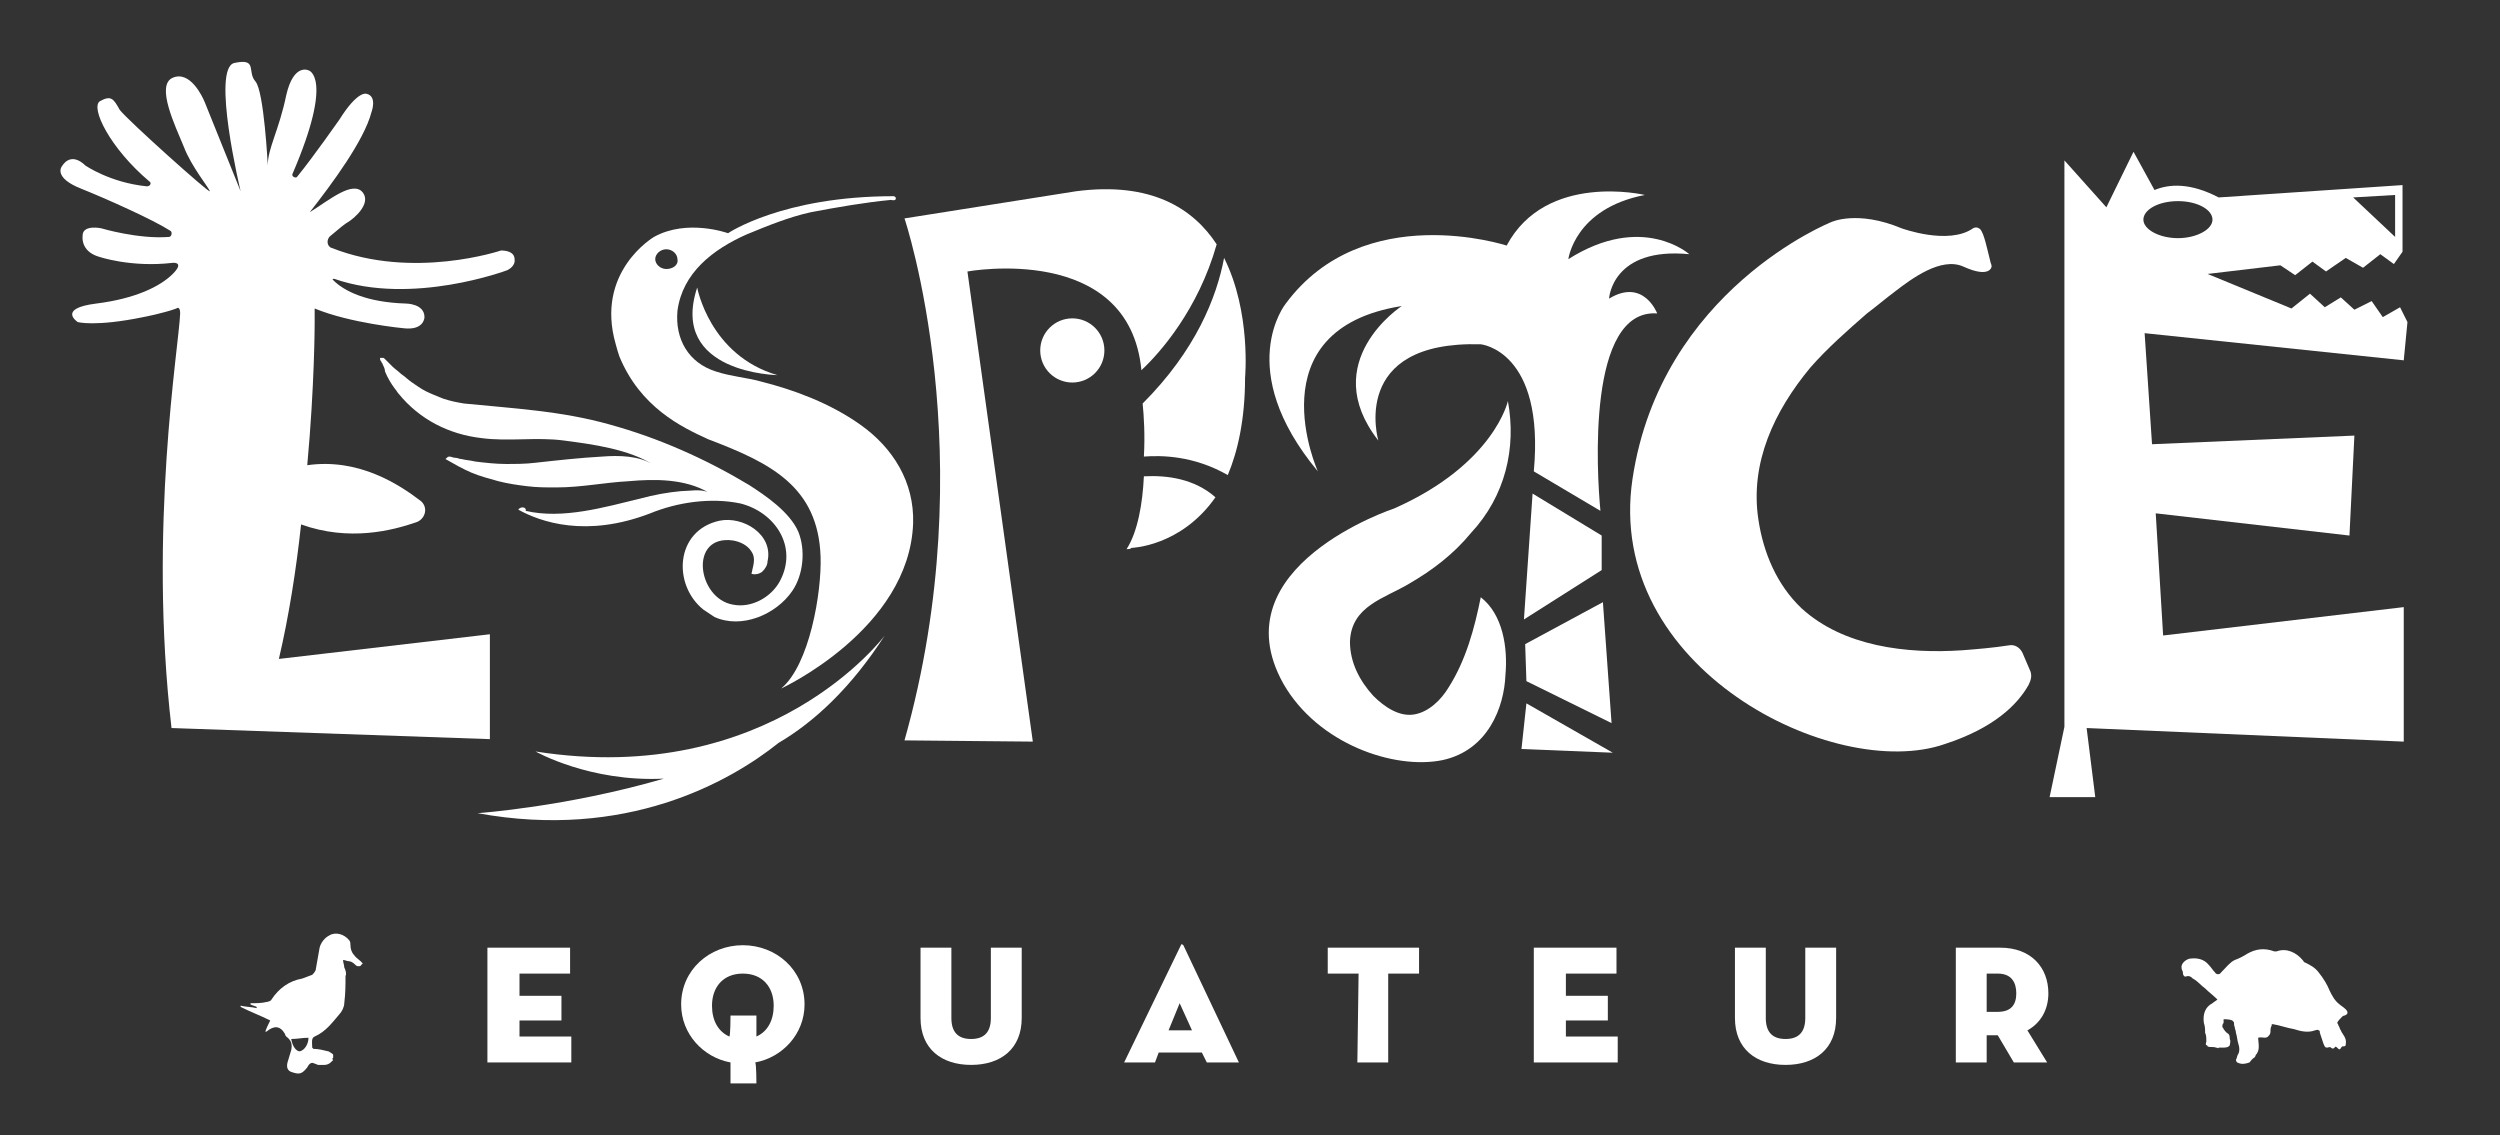
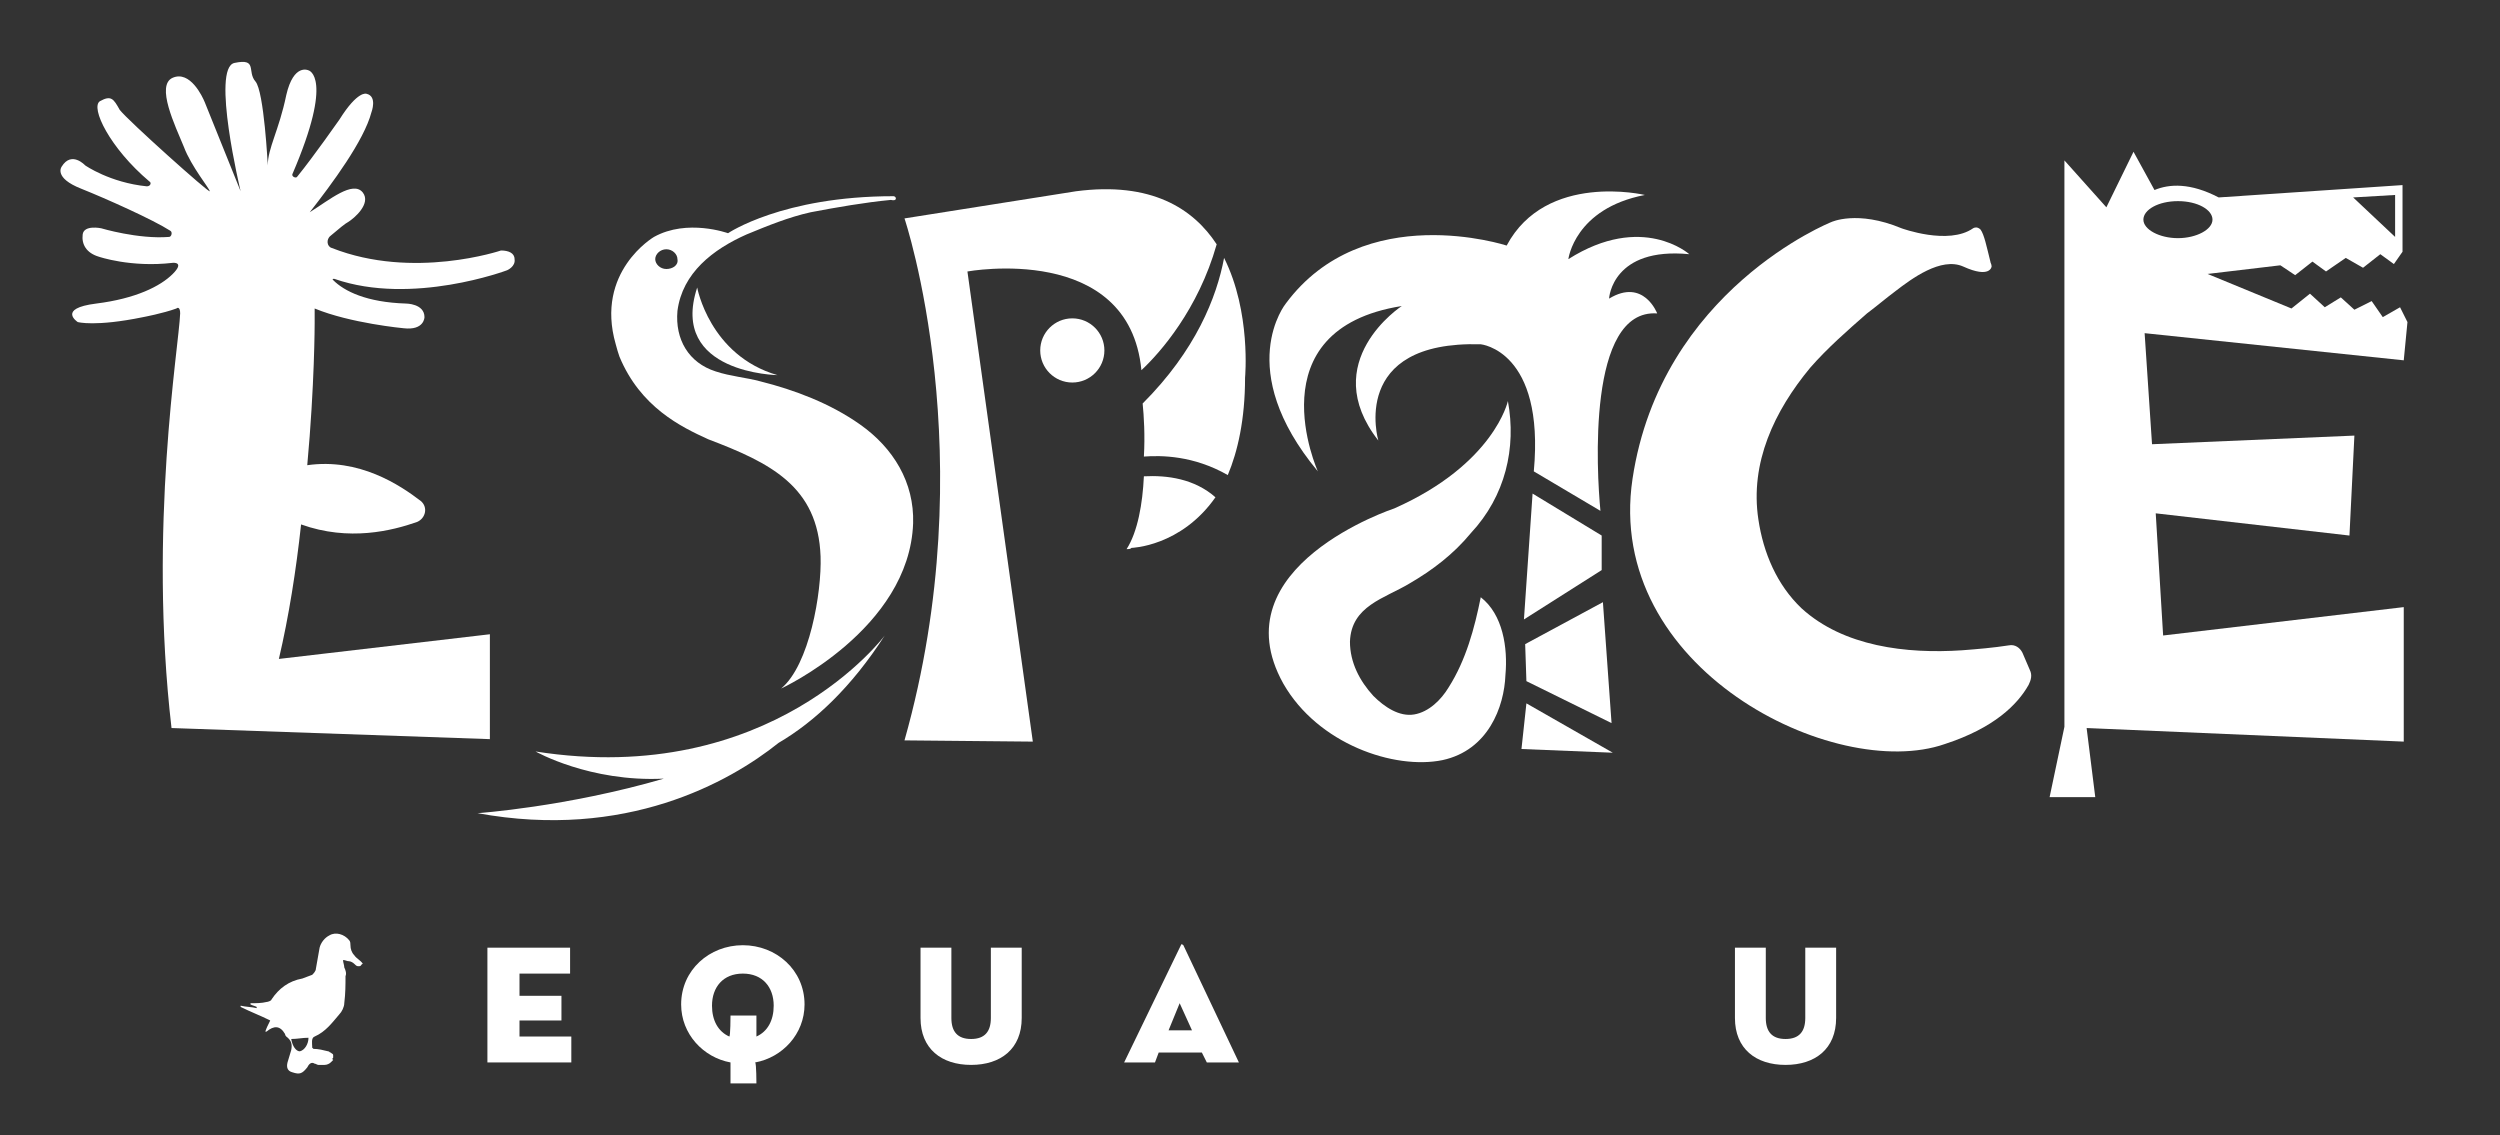
<svg xmlns="http://www.w3.org/2000/svg" version="1.1" id="Capa_1" x="0px" y="0px" viewBox="0 0 202.6 92" style="enable-background:new 0 0 202.6 92;" xml:space="preserve">
  <rect x="0" y="0" width="202.6" height="92" fill="#333333" stroke="none" />
  <style type="text/css">
	.st0{fill:#FFFFFF;}
</style>
  <g>
    <g>
      <g>
        <g>
          <path class="st0" d="M61.3,87.8h-2.1v-1.7c-2.2-0.4-4-2.3-4-4.7c0-2.8,2.3-4.8,5-4.8s5,2,5,4.8c0,2.4-1.8,4.3-4,4.7      C61.3,86.2,61.3,87.8,61.3,87.8z M59.2,82.3h2.1V84c0.9-0.4,1.4-1.3,1.4-2.5c0-1.5-0.9-2.6-2.5-2.6s-2.5,1.1-2.5,2.6      c0,1.2,0.5,2.1,1.4,2.5C59.2,84,59.2,82.3,59.2,82.3z" />
          <path class="st0" d="M74.6,82.5v-5.7h2.5v5.7c0,1.1,0.5,1.7,1.6,1.7c1.1,0,1.6-0.6,1.6-1.7v-5.7h2.5v5.7c0,2.5-1.7,3.8-4.1,3.8      C76.3,86.3,74.6,85,74.6,82.5z" />
          <path class="st0" d="M93.6,86.1h-2.5l4.6-9.5c0-0.1,0.1-0.1,0.2,0l4.5,9.5h-2.6l-0.4-0.8c0,0-3.5,0-3.5,0L93.6,86.1z M95.6,81.3      l-0.9,2.2h1.9L95.6,81.3z" />
-           <path class="st0" d="M110.1,78.9h-2.5v-2.1h7.4v2.1h-2.5v7.2h-2.5L110.1,78.9L110.1,78.9z" />
-           <path class="st0" d="M124.4,76.8h6.6v2.1h-4.1v1.8h3.4v2h-3.4V84h4.2v2.1h-6.8V76.8z" />
          <path class="st0" d="M39.6,76.8h6.6v2.1h-4.1v1.8h3.4v2h-3.4V84h4.2v2.1h-6.8V76.8z" />
          <path class="st0" d="M140.6,82.5v-5.7h2.5v5.7c0,1.1,0.5,1.7,1.6,1.7s1.6-0.6,1.6-1.7v-5.7h2.5v5.7c0,2.5-1.7,3.8-4.1,3.8      C142.3,86.3,140.6,85,140.6,82.5z" />
-           <path class="st0" d="M165.9,86.1h-2.7l-1.3-2.2h-0.9v2.2h-2.5v-9.3h3.6c2.5,0,3.9,1.6,3.9,3.7c0,1.3-0.6,2.4-1.7,3L165.9,86.1z       M161.9,82c1.1,0,1.5-0.6,1.5-1.5s-0.4-1.6-1.5-1.6h-0.9V82H161.9z" />
        </g>
      </g>
    </g>
  </g>
  <circle class="st0" cx="86.9" cy="28.4" r="2.6" />
  <path class="st0" d="M92.7,38.6c-0.1,2.2-0.5,4.5-1.4,5.9c0.2,0,0.3,0,0.4-0.1c0,0,4-0.1,6.8-4.1C96.8,38.8,94.6,38.5,92.7,38.6z" />
-   <path class="st0" d="M42,41.3c1.8,1,5.5,2.3,10.7,0.3c2.2-0.9,4.9-1.3,7.3-0.8c2.8,0.7,4.7,3.5,3.2,6.3c-0.7,1.3-2.3,2.2-3.8,1.9  c-2.9-0.5-3.6-5.7,0-5.2c0.6,0.1,1.2,0.4,1.5,0.9c0.4,0.6,0.1,1.2,0,1.8c0.3,0.1,0.7,0,0.9-0.2s0.4-0.5,0.4-0.8  c0.5-2.2-2-3.7-3.9-3.3c-3.6,0.8-3.8,5.2-1.3,7.2c0.3,0.2,0.6,0.4,0.9,0.6c2.2,1,5-0.2,6.3-2.1c0.9-1.3,1.1-3.3,0.5-4.8  c-0.7-1.6-2.6-2.9-4-3.8c-3.5-2.1-7.3-3.8-11.3-4.9c-3.9-1.1-7.8-1.3-11.8-1.7c-0.6-0.1-1.1-0.2-1.7-0.4c-0.5-0.2-1-0.4-1.4-0.6  c-0.4-0.2-0.8-0.5-1.1-0.7c-0.3-0.2-0.6-0.5-0.9-0.7c-0.2-0.2-0.5-0.4-0.7-0.6c-0.2-0.2-0.4-0.4-0.6-0.6c-0.1-0.1-0.1-0.1-0.2-0.1  c-0.1,0-0.1,0-0.2,0c0,0,0,0.1,0,0.1c0,0.1,0.1,0.2,0.1,0.2c0,0.1,0.1,0.1,0.1,0.2c0.1,0.2,0.2,0.4,0.2,0.6c0.2,0.5,0.5,1,0.8,1.4  c0.1,0.1,0.2,0.3,0.3,0.4c1.7,2.1,4.1,3.3,6.7,3.6c2.2,0.3,4.5-0.1,6.7,0.2c2.3,0.3,5.3,0.7,7.3,2c-1.2-0.8-2.9-0.8-4.2-0.7  c-1.8,0.1-3.6,0.3-5.4,0.5c-0.8,0.1-1.6,0.1-2.4,0.1c-0.8,0-1.7-0.1-2.5-0.2c-0.4-0.1-0.7-0.1-1.1-0.2c-0.2,0-0.3-0.1-0.5-0.1  c-0.2,0-0.3-0.1-0.5-0.1c-0.1,0-0.2,0.1-0.3,0.2c0.7,0.4,1.4,0.8,2.1,1.1c0.7,0.3,1.5,0.5,2.2,0.7c0.8,0.2,1.5,0.3,2.3,0.4  s1.5,0.1,2.3,0.1c0,0,0,0,0.1,0c2,0,3.9-0.4,5.8-0.5c2.2-0.2,4.6-0.2,6.5,0.9c-0.6-0.3-1.6-0.1-2.2-0.1c-1.1,0.1-2.2,0.3-3.3,0.6  c-2.9,0.7-6.3,1.7-9.3,1C42.7,41.1,42.2,41,42,41.3z" />
  <path class="st0" d="M72.6,16.1c0-0.2-0.2-0.2-0.2-0.2c-9,0-13.4,3-13.4,3s-3.3-1.2-6,0.3c0,0-4.8,2.8-3.1,8.7  c0.1,0.4,0.2,0.7,0.3,1c0,0,0,0,0,0c1.7,4.1,5,5.7,7.2,6.7c5,1.9,8.9,3.8,9.1,9.5c0.1,2.9-0.9,8.8-3.2,10.7c0,0,10.4-4.8,10.7-13.4  c0.1-3.3-1.6-6.1-4.3-8c-2.4-1.7-5.3-2.8-8.1-3.5c-1.1-0.3-2.4-0.4-3.6-0.8c-2.2-0.7-3.3-2.6-3.1-4.9c0.4-3.1,2.9-5,5.6-6.2  c1.7-0.7,3.4-1.4,5.2-1.8c2.1-0.4,4.4-0.8,6.5-1C72.6,16.3,72.6,16.1,72.6,16.1z M54,21.8c-0.5,0-0.9-0.4-0.9-0.8  c0-0.4,0.4-0.8,0.9-0.8c0.5,0,0.9,0.4,0.9,0.8C55,21.5,54.5,21.8,54,21.8z" />
  <path class="st0" d="M56.5,23.3c0,0,1,5.5,6.5,7.1C63.1,30.4,54.2,30.3,56.5,23.3z" />
  <path class="st0" d="M71.7,51.5c0,0-9.2,12.4-28.3,9.4c0,0,4.4,2.5,10.4,2.2c-7.9,2.3-15.1,2.8-15.1,2.8c12,2.2,20.4-2.5,24.4-5.7  C66,58.5,69,55.7,71.7,51.5z" />
  <path class="st0" d="M122.2,32.5c0,0-1.1,5.1-9.2,8.7c0,0-14.3,4.7-9,14.2c2.8,4.9,9,7,12.9,6.2c3.7-0.8,5-4.3,5.1-6.9  c0.2-2.2-0.2-4.9-2-6.3c-0.5,2.5-1.2,5.1-2.6,7.3c-0.6,1-1.6,2-2.8,2.2c-1.2,0.2-2.4-0.6-3.3-1.5c-1.1-1.2-1.9-2.7-1.9-4.4  c0.1-2.9,2.8-3.5,4.8-4.7c1.9-1.1,3.6-2.4,5-4.1C122,40.2,122.9,36.3,122.2,32.5z" />
  <polygon class="st0" points="124.2,40 129.8,43.4 129.8,46.2 123.5,50.2 " />
  <polygon class="st0" points="123.7,57 130.7,61 123.3,60.7 " />
  <path class="st0" d="M186,22.3l1.4-1.1l1.1,0.8l1.6-1.1l1.4,0.8l1.4-1.1l1.1,0.8l0.7-1v-5.4L179.8,16c-2.3-1.2-4-1.1-5.2-0.6  l-1.7-3.1l-2.2,4.5l-3.4-3.8v45.9l-1.2,5.7h3.7l-0.7-5.6l25.7,1.1V49.2l-19.5,2.3l-0.6-9.9l15.7,1.8l0.4-8.1L174.4,36l-0.6-9l21,2.2  l0.3-3.1l-0.6-1.2l-1.4,0.8l-0.9-1.3l-1.4,0.7l-1.1-1l-1.3,0.8l-1.2-1.1l-1.5,1.2l-6.8-2.8l5.9-0.7L186,22.3z M194.1,15.8v3.4  l-3.4-3.2L194.1,15.8z M176.5,19.3c-1.5,0-2.8-0.7-2.8-1.5s1.2-1.5,2.8-1.5s2.8,0.7,2.8,1.5S178,19.3,176.5,19.3z" />
  <g>
    <g>
      <path class="st0" d="M98.6,19.8c-1.9-2.9-5.3-5.1-11.4-4.3l-13.9,2.2c0,0,6.5,19.3,0,42.3l10.4,0.1l-5.3-38.1c0,0,13.1-2.4,14.1,8    C94,28.6,97.1,25.1,98.6,19.8z" />
    </g>
  </g>
  <g>
    <g>
      <path class="st0" d="M99.5,38.5c0.8-1.9,1.4-4.5,1.4-7.9c0,0,0.5-5.3-1.7-9.7c-0.6,3.2-2.3,7.5-6.6,11.8c0.1,1,0.2,2.6,0.1,4.3    C94.1,36.9,96.7,36.9,99.5,38.5z" />
    </g>
  </g>
  <g>
    <g>
      <path class="st0" d="M136.9,20.6c0,0-3.8-3.4-9.8,0.4c0,0,0.5-4.1,6.2-5.2c0,0-8-1.9-11.2,4.1c0,0-11.6-3.8-17.9,4.7    c0,0-4.3,5.3,2.6,13.6c0,0-5.2-11.5,6.8-13.4c0,0-6.9,4.5-1.9,10.9c0,0-2.4-8.1,8.3-7.8c0,0,5.2,0.5,4.3,10.3l5.4,3.2    c-0.3-3.1-1.1-16.4,4.6-16c0,0-1.1-2.9-3.9-1.2C130.4,24.1,130.7,20,136.9,20.6z" />
    </g>
  </g>
  <g>
    <g>
      <polygon class="st0" points="129.9,48.8 123.6,52.2 123.7,55.2 130.6,58.6   " />
    </g>
  </g>
  <path class="st0" d="M40.6,20.3c0,0-7.1,2.4-13.7-0.2c-0.4-0.1-0.5-0.7-0.1-1c0.7-0.6,1.2-1,1.4-1.1c0.5-0.3,1.9-1.5,1.2-2.4  c-0.8-1-2.7,0.6-4.3,1.6c1.8-2.3,4.4-5.8,5-8.1c0,0,0.5-1.3-0.4-1.5c0,0-0.7-0.3-2.2,2.1c0,0-2.1,3-3.4,4.6c-0.1,0.2-0.5,0-0.4-0.2  c3.4-7.9,1.3-8.4,1.3-8.4s-1.2-0.6-1.8,2c-0.6,2.9-1.5,4.3-1.5,5.7c0,0-0.3-6-1-6.8s0.2-1.9-1.7-1.5s0.5,10.4,0.5,10.4  s-2.7-6.7-2.9-7.2S15.4,5.7,14,6.3s0.2,3.9,0.9,5.6c0.6,1.6,2.1,3.4,2.1,3.6s-6.6-5.7-7.3-6.6C9.2,8,9,7.7,8.1,8.2  c-0.8,0.5,0.8,3.8,4,6.5c0.2,0.1,0.1,0.4-0.2,0.4c-3-0.3-5-1.7-5-1.7S5.8,12.2,5,13.5c0,0-0.7,0.9,1.6,1.8c2,0.8,5.8,2.5,7.2,3.4  c0.2,0.1,0.1,0.5-0.1,0.5c-2.5,0.2-5.5-0.7-5.5-0.7s-1.4-0.3-1.5,0.5S7,20.5,8,20.8c0,0,2.6,0.9,6,0.5c0,0,1-0.1,0,0.9s-3,2-6.2,2.4  s-1.5,1.5-1.5,1.5s1.4,0.4,5.3-0.4c0,0,1.6-0.3,2.7-0.7c0.1-0.1,0.3-0.1,0.3,0.4C14.5,28.1,12,42.7,13.9,59l25.8,0.9v-8.5l-17.1,2  c0.8-3.4,1.4-7.2,1.8-10.9c3.9,1.4,7.4,0.5,9.4-0.2c0.7-0.3,0.9-1.2,0.3-1.7c-1.7-1.3-5-3.5-9.2-2.9c0.6-6.5,0.6-11.5,0.6-11.5  l0-1.2c2.9,1.2,7.2,1.6,7.2,1.6c1.7,0.2,1.7-0.9,1.7-0.9c0-1.1-1.5-1.1-1.5-1.1c-3.2-0.1-5-1-5.9-1.9c-0.1-0.1,0-0.1,0-0.1  c0,0,0.1,0,0.1,0l0,0c6.3,2.2,14-0.7,14-0.7s0.7-0.3,0.6-0.9C41.7,20.5,41.2,20.3,40.6,20.3z" />
  <path class="st0" d="M164.5,54.3c0.2,0.4,0.1,0.8-0.1,1.2c-0.9,1.6-2.8,3.5-6.8,4.8c-8.9,3.1-27.6-6.1-25.3-21.5  c2.3-15.3,16.1-20.8,16.1-20.8s2.1-1,5.7,0.5c0,0,3.8,1.4,5.8,0c0,0,0.3-0.2,0.6,0.1c0.3,0.4,0.5,1.4,0.8,2.6c0,0.1,0.1,0.2,0.1,0.4  c0,0-0.1,1-2.3,0c-1.8-0.8-4.2,1-5.5,2c-0.8,0.6-1.5,1.2-2.3,1.8c-1.6,1.4-3.2,2.8-4.6,4.4c-2.9,3.5-4.9,7.7-4.2,12.3  c0.4,2.7,1.5,5.3,3.5,7.2c3.4,3.1,8.5,3.7,13,3.4c1.3-0.1,2.5-0.2,3.8-0.4c0.5-0.1,0.9,0.2,1.1,0.6L164.5,54.3z" />
  <g>
    <g>
      <path class="st0" d="M29.1,78.3c0,0-0.1,0-0.1,0c-0.1,0-0.2-0.1-0.3-0.2c-0.1-0.1-0.3-0.2-0.4-0.2c-0.2,0-0.3-0.1-0.5-0.1    c0,0.2,0.1,0.4,0.1,0.6c0.1,0.2,0.2,0.5,0.1,0.7c0,0.7,0,1.4-0.1,2.2c0,0.3-0.2,0.7-0.4,0.9c-0.6,0.7-1.1,1.4-2,1.8    c-0.3,0.1-0.2,0.6-0.2,0.8c0,0,0,0.1,0,0.1c0,0,0.1,0.1,0.1,0.1c0.4,0,0.8,0.1,1.2,0.2c0.1,0,0.1,0.1,0.2,0.1    c0.1,0.1,0.2,0.1,0.2,0.2c0,0,0,0,0,0c0,0,0,0,0,0c0,0,0,0.1,0,0.1c0,0,0,0.1,0,0.1c0,0.1-0.1,0.1-0.1,0.1S27,85.9,27,85.9    c-0.1,0.1-0.1,0.1-0.2,0.2c-0.1,0.1-0.3,0.2-0.5,0.2c-0.2,0-0.4,0-0.5,0c-0.1,0-0.2-0.1-0.3-0.1c-0.3-0.2-0.5,0.1-0.6,0.3    c-0.4,0.5-0.6,0.6-1.2,0.4c-0.4-0.1-0.5-0.4-0.4-0.8c0.1-0.3,0.2-0.7,0.3-1c0.1-0.5,0-0.8-0.4-1.1c0,0-0.1-0.1-0.1-0.2    c-0.4-0.7-0.9-0.7-1.5-0.2c0,0,0,0-0.1,0c0.1-0.3,0.2-0.5,0.4-0.9c-0.8-0.4-1.6-0.7-2.4-1.1c0,0,0-0.1,0-0.1    c0.4,0.1,0.9,0.1,1.3,0.2c0,0,0,0,0-0.1c-0.2-0.1-0.3-0.1-0.5-0.2c0,0,0,0,0-0.1c0.5,0,0.9,0,1.3-0.1c0.1,0,0.4-0.1,0.4-0.2    c0.6-0.9,1.4-1.5,2.5-1.7c0.3-0.1,0.5-0.2,0.8-0.3c0.1-0.1,0.3-0.3,0.3-0.5c0.1-0.6,0.2-1.1,0.3-1.7c0.1-0.4,0.4-0.8,0.8-1    c0.5-0.3,1.2-0.1,1.6,0.4c0.1,0.1,0.1,0.3,0.1,0.4c0,0.3,0.1,0.6,0.3,0.8c0.2,0.3,0.5,0.4,0.7,0.7C29.2,78.2,29.3,78.3,29.1,78.3z     M25,84.1c-0.5,0-0.9,0.1-1.4,0.1c0.1,0.6,0.4,1,0.7,1C24.7,85.1,25,84.6,25,84.1z" />
    </g>
  </g>
-   <path class="st0" d="M180.2,83.4c0-0.1-0.1-0.1-0.1-0.2c0-0.1,0-0.2,0.1-0.3c0-0.1,0-0.2,0-0.3c0.2,0,0.7,0,0.8,0.2  c0.1,0.1,0,0.3,0.1,0.4c0,0.2,0.1,0.3,0.1,0.5c0.1,0.3,0.1,0.6,0.2,0.9s0.1,0.6,0,0.8c-0.1,0.1-0.1,0.3-0.2,0.5  c0,0.1,0.1,0.2,0.1,0.2c0.4,0.2,0.7,0.1,1,0c0.1-0.1,0.2-0.3,0.4-0.4c0.1-0.1,0.1-0.2,0.1-0.2c0.4-0.4,0.2-1,0.2-1.4  c0.3-0.1,0.6,0.1,0.8-0.1c0.1-0.1,0.2-0.2,0.2-0.4c0-0.2,0-0.3,0.1-0.5c0,0,0-0.1,0-0.1c0,0,0.1,0,0.1,0c0.6,0.1,1.1,0.3,1.7,0.4  c0.6,0.2,1.2,0.3,1.7,0.1c0.1,0,0.2-0.1,0.3,0c0.1,0,0.1,0.1,0.1,0.2c0.1,0.3,0.2,0.6,0.3,0.9c0.1,0.2,0.1,0.3,0.3,0.3  c0.1,0,0.2-0.1,0.3,0c0.1,0.1,0.2,0.1,0.3,0c0-0.1,0.1-0.1,0.2,0c0.2,0.2,0.2,0.2,0.4-0.1c0,0,0.1,0,0.1,0c0.2,0,0.2-0.1,0.2-0.2  c0.1-0.5-0.3-0.8-0.4-1.1c-0.1-0.1-0.1-0.3-0.2-0.4c0-0.1-0.1-0.2-0.1-0.2c0.1-0.2,0.2-0.3,0.4-0.5c0,0,0.1-0.1,0.2-0.1  c0.3-0.1,0.3-0.3,0.1-0.5c-0.2-0.2-0.4-0.3-0.5-0.4c-0.4-0.3-0.6-0.7-0.8-1.1c-0.2-0.5-0.5-1-0.9-1.5c-0.3-0.4-0.7-0.6-1.1-0.8  c-0.1,0-0.1-0.1-0.2-0.2c-0.5-0.6-1.3-1-2.1-0.7c-0.1,0-0.1,0-0.2,0c-0.8-0.3-1.5-0.2-2.2,0.2c-0.3,0.2-0.7,0.4-1,0.5  c-0.4,0.2-0.7,0.6-1,0.9c0,0-0.1,0.1-0.1,0.1c-0.1,0.2-0.4,0.2-0.5,0c-0.2-0.2-0.3-0.4-0.5-0.6c-0.4-0.5-1-0.6-1.6-0.5  c-0.3,0.1-0.7,0.4-0.6,0.8c0,0.1,0.1,0.2,0.1,0.3c0,0.1,0,0.2,0.1,0.3s0.2,0,0.3,0c0.2,0,0.3,0.1,0.4,0.2c0.4,0.2,0.7,0.6,1,0.8  c0.3,0.3,0.7,0.6,1,0.9c-0.1,0.1-0.3,0.2-0.4,0.3c-0.6,0.3-0.8,0.9-0.7,1.6c0.1,0.3,0.1,0.5,0.1,0.8c0.1,0.2,0.1,0.4,0.1,0.7  c0,0.1-0.1,0.2,0,0.3c0,0,0.1,0,0.1,0.1c0.2,0.1,0.4,0,0.7,0.1c0.1,0,0.2,0.1,0.2,0c0,0,0,0,0.1,0c0.1,0,0.1,0,0.2,0  c0.2,0,0.5,0,0.6-0.2c0-0.1,0.1-0.3,0-0.5c0-0.1,0-0.3-0.1-0.4C180.3,83.6,180.3,83.5,180.2,83.4z" />
</svg>